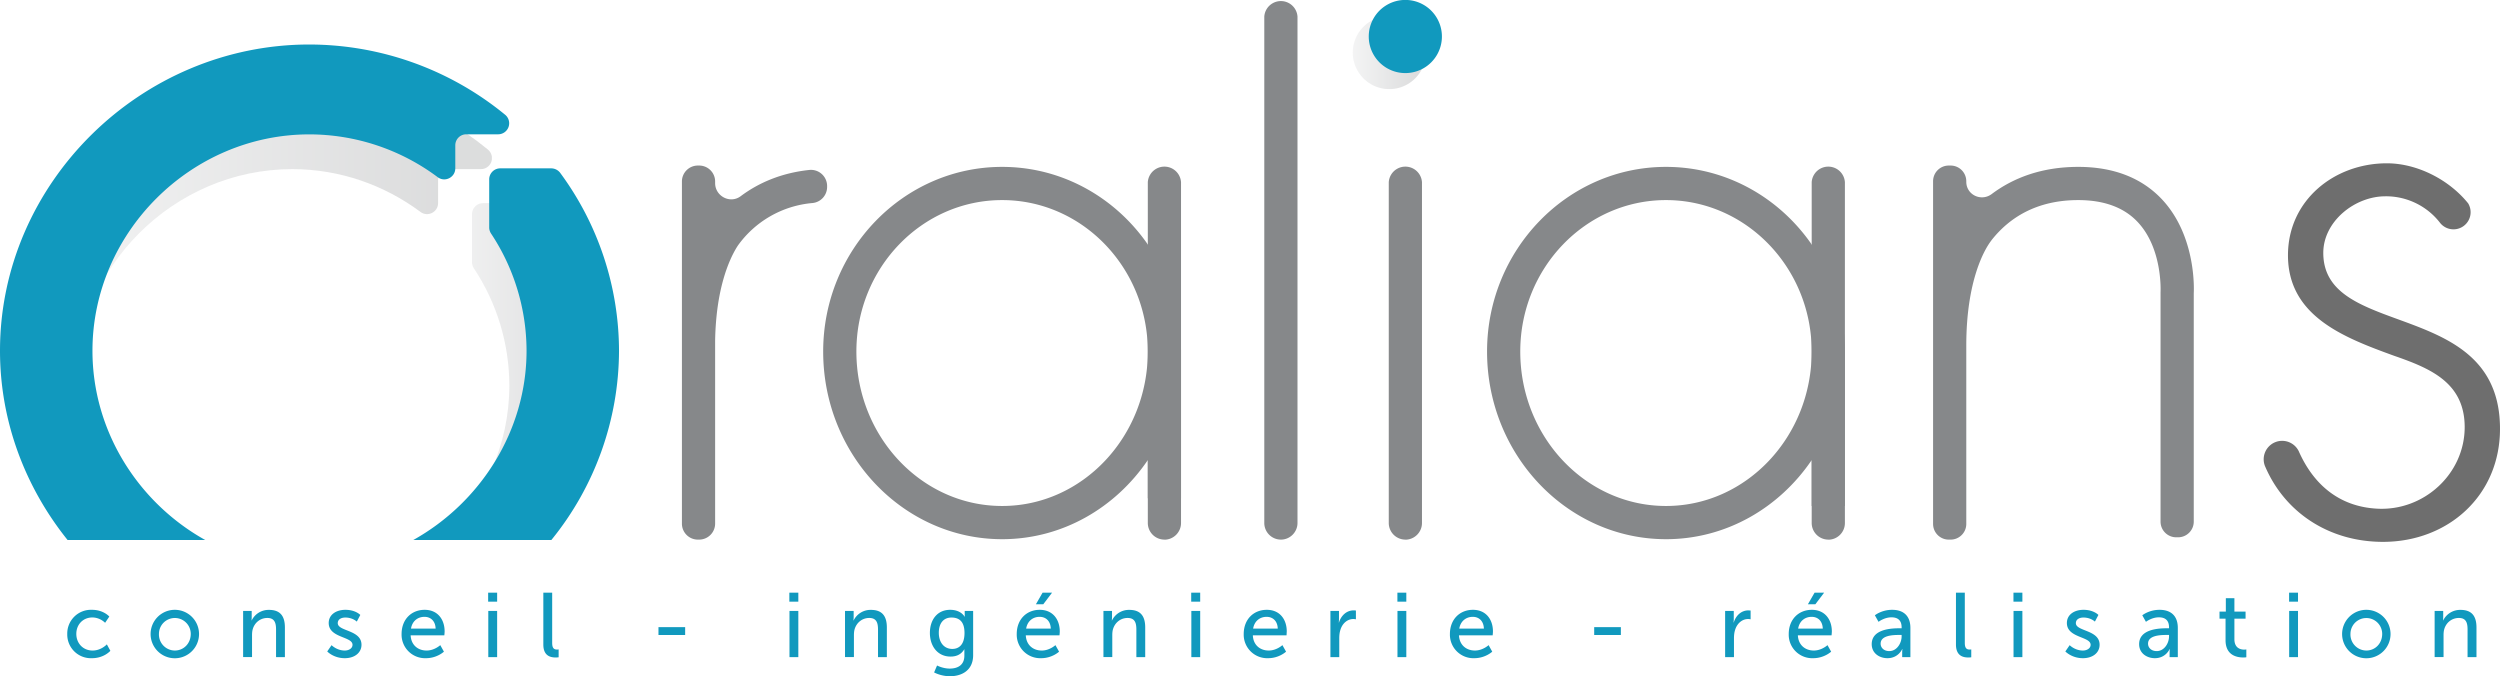
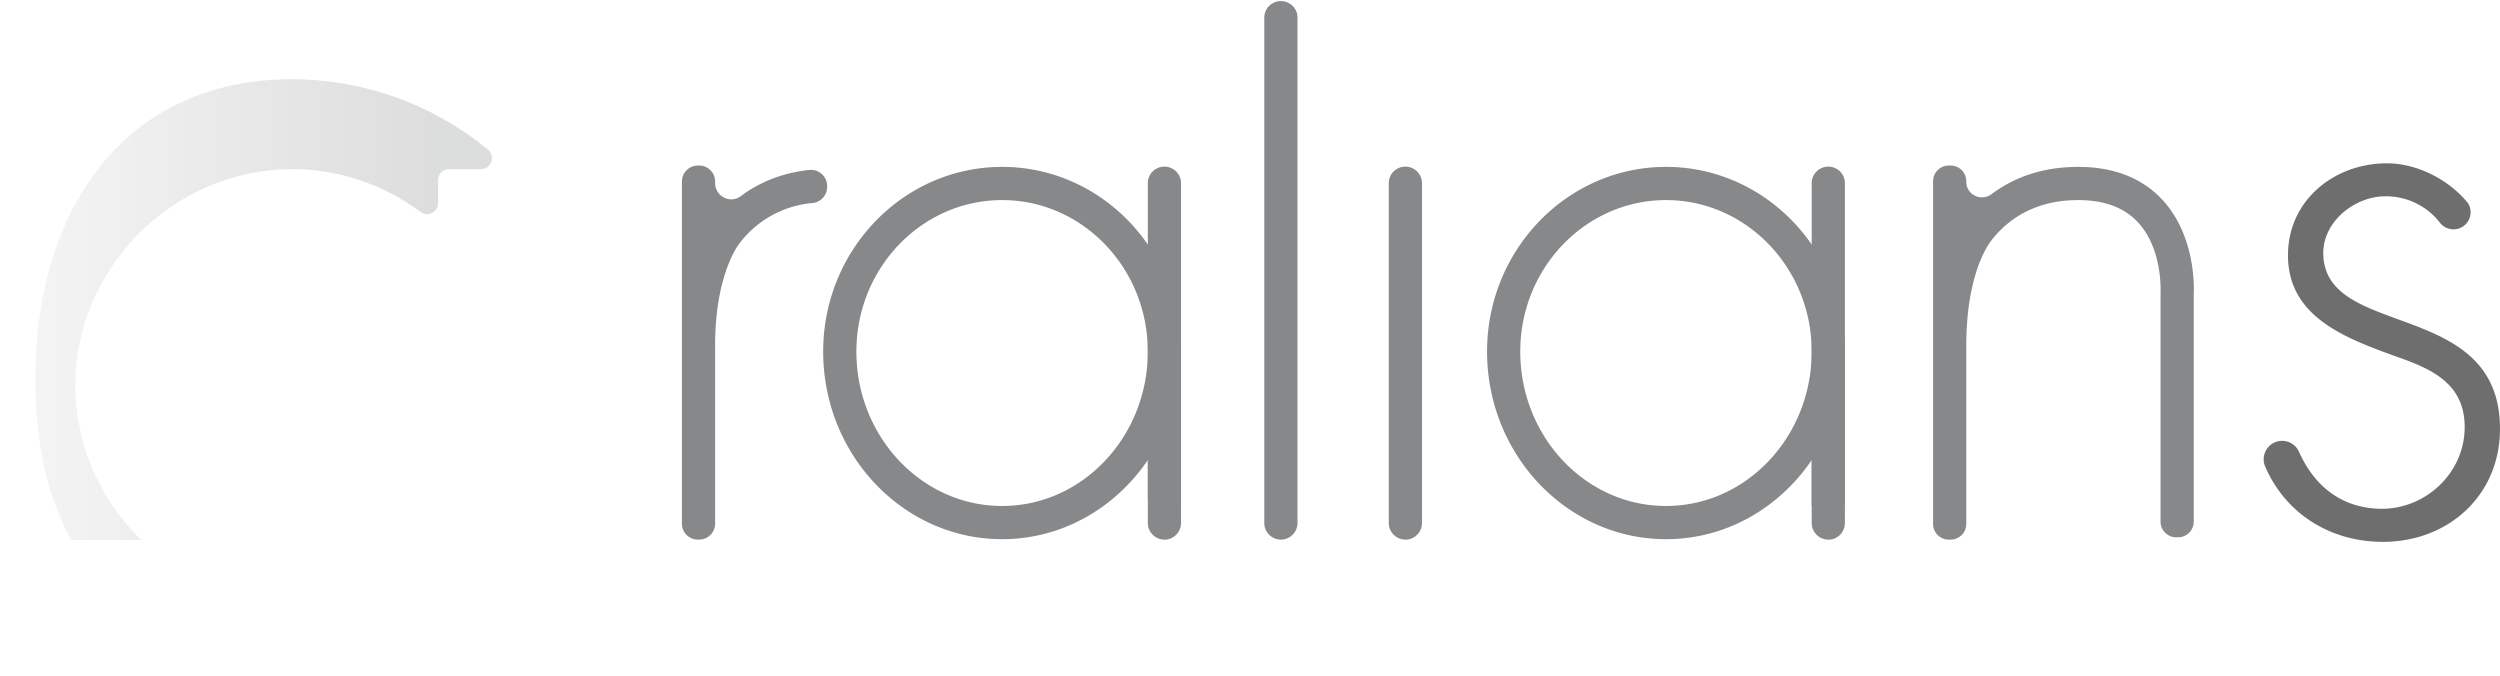
<svg xmlns="http://www.w3.org/2000/svg" xmlns:xlink="http://www.w3.org/1999/xlink" width="356.09" height="96.33">
  <g opacity=".3">
    <defs>
-       <path id="a" d="M67.23 30.5v6.86c0 .3.1.6.26.85a30.31 30.31 0 015.06 16.7c0 8.51-3.67 16.36-9.5 22h14.78c4.93-5.77 7.89-13.14 7.89-22a42.8 42.8 0 00-8.39-25.34c-.3-.4-.77-.64-1.27-.64H68.8c-.86 0-1.57.7-1.57 1.57" />
-     </defs>
+       </defs>
    <clipPath id="c">
      <use overflow="visible" xlink:href="#a" />
    </clipPath>
    <linearGradient id="b" x1="-21.87" x2="-20.87" y1="125.77" y2="125.77" gradientTransform="matrix(22.662 0 0 -22.662 558.57 2903.2)" gradientUnits="userSpaceOnUse">
      <stop offset="0" stop-color="#dadbdc" />
      <stop offset=".89" stop-color="#8a8c8e" />
      <stop offset="1" stop-color="#8a8c8e" />
    </linearGradient>
    <path fill="url(#b)" d="M63.06 28.93h22.66v47.99H63.06z" clip-path="url(#c)" />
  </g>
  <g opacity=".3">
    <defs>
      <path id="d" d="M5.03 11.28h65.03v65.64H5.03z" />
    </defs>
    <clipPath id="e">
      <use overflow="visible" xlink:href="#d" />
    </clipPath>
    <g clip-path="url(#e)">
      <defs>
        <path id="f" d="M20.14 76.92a30.73 30.73 0 01-9.42-22c0-16.77 13.97-30.83 30.91-30.83 6.8 0 13.13 2.28 18.27 6.1 1.03.77 2.5.02 2.5-1.26v-3.27c0-.87.7-1.57 1.56-1.57h4.52a1.57 1.57 0 001-2.8 44.04 44.04 0 00-27.84-10.01c-24.02 0-36.61 18.7-36.61 42.6 0 9.21 1.7 16.97 5.14 23.04h9.97z" />
      </defs>
      <clipPath id="h">
        <use overflow="visible" xlink:href="#f" />
      </clipPath>
      <linearGradient id="g" x1="-21.87" x2="-20.87" y1="125.77" y2="125.77" gradientTransform="matrix(65.032 0 0 -65.032 1426.98 8223.29)" gradientUnits="userSpaceOnUse">
        <stop offset="0" stop-color="#dadbdc" />
        <stop offset=".89" stop-color="#8a8c8e" />
        <stop offset="1" stop-color="#8a8c8e" />
      </linearGradient>
      <path fill="url(#g)" d="M5.03 11.28h65.6v65.64H5.03z" clip-path="url(#h)" />
    </g>
  </g>
  <g opacity=".3">
    <defs>
      <path id="i" d="M192.68 2.28h10.41v10.41h-10.41z" />
    </defs>
    <clipPath id="j">
      <use overflow="visible" xlink:href="#i" />
    </clipPath>
    <g clip-path="url(#j)">
      <defs>
-         <path id="k" d="M203.1 7.49a5.2 5.2 0 10-10.42 0 5.2 5.2 0 0010.41 0" />
-       </defs>
+         </defs>
      <clipPath id="m">
        <use overflow="visible" xlink:href="#k" />
      </clipPath>
      <linearGradient id="l" x1="-21.87" x2="-20.87" y1="125.77" y2="125.77" gradientTransform="matrix(10.414 0 0 -10.414 420.39 1317.28)" gradientUnits="userSpaceOnUse">
        <stop offset="0" stop-color="#dadbdc" />
        <stop offset=".89" stop-color="#8a8c8e" />
        <stop offset="1" stop-color="#8a8c8e" />
      </linearGradient>
-       <path fill="url(#l)" d="M192.68 2.28h10.41v10.41h-10.41z" clip-path="url(#m)" />
    </g>
  </g>
-   <path fill="#1199BE" d="M205.38 5.2a5.2 5.2 0 10-10.42 0 5.2 5.2 0 0010.42 0" />
  <path fill="#86888A" d="M200.17 76.86a2.37 2.37 0 01-2.36-2.37V25.95a2.37 2.37 0 014.73 0V74.5c0 1.3-1.06 2.37-2.37 2.37m-34.31-.01a2.37 2.37 0 01-2.37-2.37V25.95a2.37 2.37 0 014.73 0V74.5c0 1.3-1.06 2.37-2.36 2.37m94.56-.01a2.37 2.37 0 01-2.37-2.37V25.95a2.37 2.37 0 014.73 0V74.5c0 1.3-1.05 2.37-2.36 2.37m-77.97-.01a2.37 2.37 0 01-2.37-2.37V2.37a2.37 2.37 0 014.73 0v72.12c0 1.3-1.06 2.37-2.36 2.37" />
  <path fill="#86888A" d="M168.22 49.91c-.09-14.43-11.48-26.14-25.48-26.14-14.06 0-25.49 11.8-25.49 26.3 0 14.74 11.43 26.73 25.49 26.73 8.56 0 16.13-4.46 20.75-11.27v5.44h4.73V49.91zm-25.48 22.16c-11.45 0-20.76-9.87-20.76-22 0-11.9 9.31-21.57 20.76-21.57s20.75 9.68 20.75 21.57c0 12.13-9.31 22-20.75 22m120.04-22.16c-.09-14.43-11.48-26.14-25.48-26.14-14.06 0-25.49 11.8-25.49 26.3 0 14.74 11.44 26.73 25.49 26.73 8.56 0 16.13-4.46 20.75-11.27v6.54h4.73V49.9zM237.3 72.07c-11.45 0-20.76-9.87-20.76-22 0-11.9 9.32-21.57 20.76-21.57s20.75 9.68 20.75 21.57c0 12.13-9.3 22-20.75 22M101.86 26.08v-.22a2.27 2.27 0 00-2.27-2.28h-.18a2.27 2.27 0 00-2.28 2.28v48.72a2.27 2.27 0 002.28 2.28h.18a2.28 2.28 0 002.27-2.28V48.55c.12-7.4 1.98-11.53 3.09-13.34l.12-.19a14.62 14.62 0 0110.65-6.1 2.3 2.3 0 002.09-2.27v-.18a2.3 2.3 0 00-2.56-2.26c-4 .43-7.22 1.84-9.77 3.75-1.5 1.1-3.62-.02-3.62-1.88m206.07 2.3c-2.89-3.06-6.9-4.61-11.91-4.61-5.22 0-9.26 1.57-12.33 3.87-1.5 1.12-3.62.11-3.62-1.75v-.07c0-1.24-1-2.24-2.23-2.24h-.27c-1.23 0-2.23 1-2.23 2.24v48.8c0 1.24 1 2.24 2.23 2.24h.27c1.23 0 2.23-1 2.23-2.23V49.24c0-9.26 2.58-13.62 3.43-14.8l.22-.3.05-.06c2.37-2.95 6.18-5.58 12.25-5.58 3.65 0 6.5 1.04 8.44 3.1 3.57 3.76 3.29 9.83 3.28 10.03V74.3c0 1.23 1 2.23 2.23 2.23h.27c1.23 0 2.23-1 2.23-2.23V41.77c.02-.33.42-8.12-4.55-13.4" />
  <path fill="#6E6E6E" d="M330.92 36.02c0-4.48 4.48-8.06 8.84-8.06a9.73 9.73 0 017.73 3.7 2.44 2.44 0 004.06-2.7c-2.76-3.42-7.31-5.7-11.57-5.7-7.49 0-14.09 5.26-14.09 13.1 0 8.72 8.05 11.74 15.1 14.31 5.12 1.78 10.02 3.78 10.07 10.08.05 6.72-5.82 12.1-12.53 11.7-5.43-.31-9.04-3.52-11.1-8.17a2.63 2.63 0 00-4.83 2.07c2.85 6.73 9.23 10.83 16.82 10.83 9.29 0 16.67-6.6 16.67-16.1 0-18.69-25.17-12.65-25.17-25.06z" />
-   <path fill="#1199BE" d="M69.68 25.55v6.86c0 .3.1.6.26.85A30.31 30.31 0 0175 49.96c0 11.41-6.59 21.64-16.14 26.96h19.67a42.9 42.9 0 009.64-26.96 42.8 42.8 0 00-8.38-25.34c-.3-.4-.78-.64-1.28-.64h-7.26c-.86 0-1.57.7-1.57 1.57M29.24 76.92c-9.54-5.31-16.07-15.5-16.07-26.96 0-16.76 13.97-30.82 30.91-30.82a30.6 30.6 0 0118.27 6.1c1.03.77 2.5.02 2.5-1.26V20.7c0-.87.7-1.57 1.56-1.57h4.52a1.57 1.57 0 001-2.8 44.04 44.04 0 00-27.85-9.99C20.07 6.33 0 26.06 0 49.96c0 10.13 3.64 19.5 9.63 26.96h19.61zM13.1 86.86c1.65 0 2.47.96 2.47.96l-.6.89s-.7-.76-1.82-.76c-1.32 0-2.28 1-2.28 2.34 0 1.34.96 2.37 2.32 2.37 1.23 0 2.03-.88 2.03-.88l.5.92s-.9 1.05-2.62 1.05a3.37 3.37 0 01-3.52-3.44 3.38 3.38 0 013.52-3.45m11.8 0a3.44 3.44 0 110 6.9 3.44 3.44 0 110-6.9m0 5.8c1.25 0 2.27-.99 2.27-2.37a2.26 2.26 0 10-4.53 0 2.28 2.28 0 002.27 2.37m9.72-5.64h1.22v.87c0 .26-.02.48-.02.48h.02a2.68 2.68 0 012.47-1.5c1.55 0 2.26.83 2.26 2.51v4.22h-1.26v-3.93c0-.93-.2-1.65-1.24-1.65-1 0-1.81.66-2.08 1.6-.08.27-.1.57-.1.9v3.07h-1.27v-6.57zm12.6 4.88s.74.76 1.88.76c.55 0 1.1-.29 1.1-.82 0-1.2-3.39-.96-3.39-3.1 0-1.2 1.07-1.88 2.38-1.88 1.45 0 2.12.73 2.12.73l-.5.95s-.59-.58-1.63-.58c-.55 0-1.08.23-1.08.8 0 1.19 3.38.93 3.38 3.08 0 1.1-.94 1.91-2.38 1.91-1.61 0-2.5-.96-2.5-.96l.62-.9zm13.26-5.04c1.86 0 2.84 1.38 2.84 3.08 0 .17-.04.55-.04.55h-4.8c.07 1.44 1.1 2.17 2.27 2.17 1.13 0 1.95-.77 1.95-.77l.52.93s-.98.93-2.55.93a3.35 3.35 0 01-3.48-3.44c0-2.1 1.41-3.45 3.29-3.45m1.56 2.68c-.04-1.13-.74-1.68-1.59-1.68-.96 0-1.74.6-1.92 1.68h3.5zm7.48-5.12h1.28v1.28h-1.28v-1.28zm.02 2.6h1.26v6.58h-1.26v-6.58zm7.84-2.6h1.26v7.16c0 .8.31.94.7.94.12 0 .22-.02.22-.02v1.12s-.2.03-.41.03c-.72 0-1.77-.2-1.77-1.85v-7.38zm16.4 4.91h3.8v1.12h-3.8zm18.64-4.91h1.28v1.28h-1.28v-1.28zm.02 2.6h1.26v6.58h-1.26v-6.58zm7.91 0h1.23v.87c0 .26-.03.48-.03.48h.03a2.67 2.67 0 012.47-1.5c1.54 0 2.26.83 2.26 2.51v4.22h-1.26v-3.93c0-.93-.2-1.65-1.25-1.65-1 0-1.8.66-2.08 1.6-.08.27-.1.57-.1.9v3.07h-1.27v-6.57zm14.92 8.21c1.14 0 2.08-.5 2.08-1.84v-.9h-.02c-.39.65-1 1.03-1.95 1.03-1.83 0-2.94-1.47-2.94-3.37 0-1.88 1.06-3.29 2.88-3.29 1.58 0 2.06.98 2.06.98h.03l-.01-.21v-.61h1.2v6.3c0 2.18-1.64 3-3.3 3-.8 0-1.62-.21-2.26-.54l.42-.99s.82.44 1.8.44m2.11-5.07c0-1.71-.83-2.2-1.86-2.2-1.14 0-1.8.83-1.8 2.17 0 1.36.74 2.3 1.92 2.3.9 0 1.74-.55 1.74-2.27m10.72-3.3c1.86 0 2.85 1.38 2.85 3.08 0 .17-.04.55-.04.55h-4.8c.07 1.44 1.1 2.17 2.27 2.17 1.13 0 1.95-.77 1.95-.77l.52.93s-.98.93-2.55.93a3.35 3.35 0 01-3.48-3.44c0-2.1 1.41-3.45 3.28-3.45m1.57 2.68c-.04-1.13-.74-1.68-1.59-1.68-.96 0-1.74.6-1.92 1.68h3.5zm-1.17-5.12h1.35l-1.25 1.65h-1.05l.95-1.65zm8.67 2.6h1.22v.87c0 .26-.03.48-.03.48h.03a2.67 2.67 0 012.47-1.5c1.55 0 2.26.83 2.26 2.51v4.22h-1.26v-3.93c0-.93-.2-1.65-1.25-1.65-1 0-1.8.66-2.08 1.6-.08.27-.1.57-.1.9v3.07h-1.26v-6.57zm12.5-2.6h1.28v1.28h-1.28v-1.28zm.02 2.6h1.26v6.58h-1.26v-6.58zm10.75-.16c1.86 0 2.84 1.38 2.84 3.08l-.03.55h-4.8c.06 1.44 1.09 2.17 2.26 2.17 1.13 0 1.95-.77 1.95-.77l.52.93s-.98.93-2.55.93a3.35 3.35 0 01-3.48-3.44c0-2.1 1.41-3.45 3.29-3.45m1.56 2.68c-.04-1.13-.74-1.68-1.59-1.68-.96 0-1.74.6-1.92 1.68h3.5zm7.5-2.52h1.22v1.14c0 .28-.03.5-.03.5h.03c.3-.97 1.07-1.72 2.08-1.72.17 0 .33.02.33.02v1.25s-.17-.04-.37-.04c-.8 0-1.55.58-1.84 1.55-.12.38-.16.78-.16 1.19v2.69h-1.26v-6.58zm9.54-2.6h1.27v1.28h-1.27v-1.28zm.01 2.6h1.26v6.58h-1.26v-6.58zm10.75-.16c1.86 0 2.85 1.38 2.85 3.08 0 .17-.04.55-.04.55h-4.8c.07 1.44 1.1 2.17 2.27 2.17 1.13 0 1.95-.77 1.95-.77l.52.93s-.98.93-2.55.93a3.35 3.35 0 01-3.48-3.44c0-2.1 1.41-3.45 3.28-3.45m1.56 2.68c-.04-1.13-.74-1.68-1.58-1.68-.96 0-1.74.6-1.93 1.68h3.51zm15.71-.21h3.8v1.12h-3.8zm18.65-2.31h1.23v1.14c0 .28-.03.5-.03.5h.03c.3-.97 1.06-1.72 2.08-1.72l.32.02v1.25s-.17-.04-.36-.04c-.81 0-1.55.58-1.85 1.55-.12.38-.16.78-.16 1.19v2.69h-1.26v-6.58zm12.35-.16c1.86 0 2.85 1.38 2.85 3.08 0 .17-.04.55-.04.55h-4.8c.07 1.44 1.1 2.17 2.27 2.17 1.13 0 1.95-.77 1.95-.77l.52.93s-.98.93-2.55.93a3.35 3.35 0 01-3.49-3.44c0-2.1 1.42-3.45 3.3-3.45m1.55 2.68c-.04-1.13-.74-1.68-1.58-1.68-.97 0-1.75.6-1.93 1.68h3.51zm-1.17-5.12h1.36l-1.25 1.65h-1.06l.95-1.65zm12.1 5.07h.3v-.12c0-1.08-.62-1.44-1.45-1.44-1.02 0-1.84.64-1.84.64l-.52-.93s.95-.78 2.46-.78c1.67 0 2.6.91 2.6 2.58v4.16h-1.17v-.63c0-.3.03-.52.03-.52h-.03s-.53 1.3-2.1 1.3c-1.13 0-2.24-.69-2.24-2 0-2.17 2.86-2.26 3.96-2.26m-1.45 3.25c1.06 0 1.75-1.12 1.75-2.1v-.2h-.32c-.95 0-2.67.06-2.67 1.24 0 .54.42 1.06 1.24 1.06m9.49-8.32h1.26v7.16c0 .8.31.94.7.94.12 0 .22-.02.22-.02v1.12s-.19.03-.41.03c-.72 0-1.77-.2-1.77-1.85v-7.38zm8.19 0h1.27v1.28h-1.27v-1.28zm.01 2.6h1.26v6.58h-1.26v-6.58zm8 4.88s.74.76 1.88.76c.55 0 1.1-.29 1.1-.82 0-1.2-3.38-.96-3.38-3.1 0-1.2 1.06-1.88 2.37-1.88 1.45 0 2.12.73 2.12.73l-.5.95s-.59-.58-1.63-.58c-.54 0-1.08.23-1.08.8 0 1.19 3.38.93 3.38 3.08 0 1.1-.93 1.91-2.38 1.91-1.6 0-2.5-.96-2.5-.96l.62-.9zm13.85-2.41h.3v-.12c0-1.08-.62-1.44-1.45-1.44-1.02 0-1.84.64-1.84.64l-.52-.93s.95-.78 2.46-.78c1.67 0 2.6.91 2.6 2.58v4.16h-1.17v-.63c0-.3.03-.52.03-.52h-.03s-.53 1.3-2.1 1.3c-1.13 0-2.24-.69-2.24-2 0-2.17 2.86-2.26 3.96-2.26m-1.45 3.25c1.07 0 1.75-1.12 1.75-2.1v-.2h-.32c-.95 0-2.67.06-2.67 1.24 0 .54.42 1.06 1.24 1.06m9.8-4.62h-.86v-1.01h.9v-1.9h1.22v1.9h1.59v1.01h-1.59v2.93c0 1.31.93 1.48 1.4 1.48.19 0 .3-.03.3-.03v1.12s-.18.03-.43.03c-.85 0-2.53-.26-2.53-2.46v-3.07zm9.05-3.7h1.27v1.28h-1.27v-1.28zm.01 2.6h1.26v6.58h-1.26v-6.58zm10.99-.16a3.44 3.44 0 110 6.9 3.45 3.45 0 110-6.9m0 5.8c1.25 0 2.26-.99 2.26-2.37a2.26 2.26 0 10-4.52 0 2.28 2.28 0 002.26 2.37m9.72-5.64H348v.87c0 .26-.02.48-.02.48h.02a2.68 2.68 0 012.47-1.5c1.55 0 2.27.83 2.27 2.51v4.22h-1.27v-3.93c0-.93-.19-1.65-1.24-1.65-1 0-1.81.66-2.08 1.6-.08.27-.1.57-.1.9v3.07h-1.27v-6.57z" />
</svg>